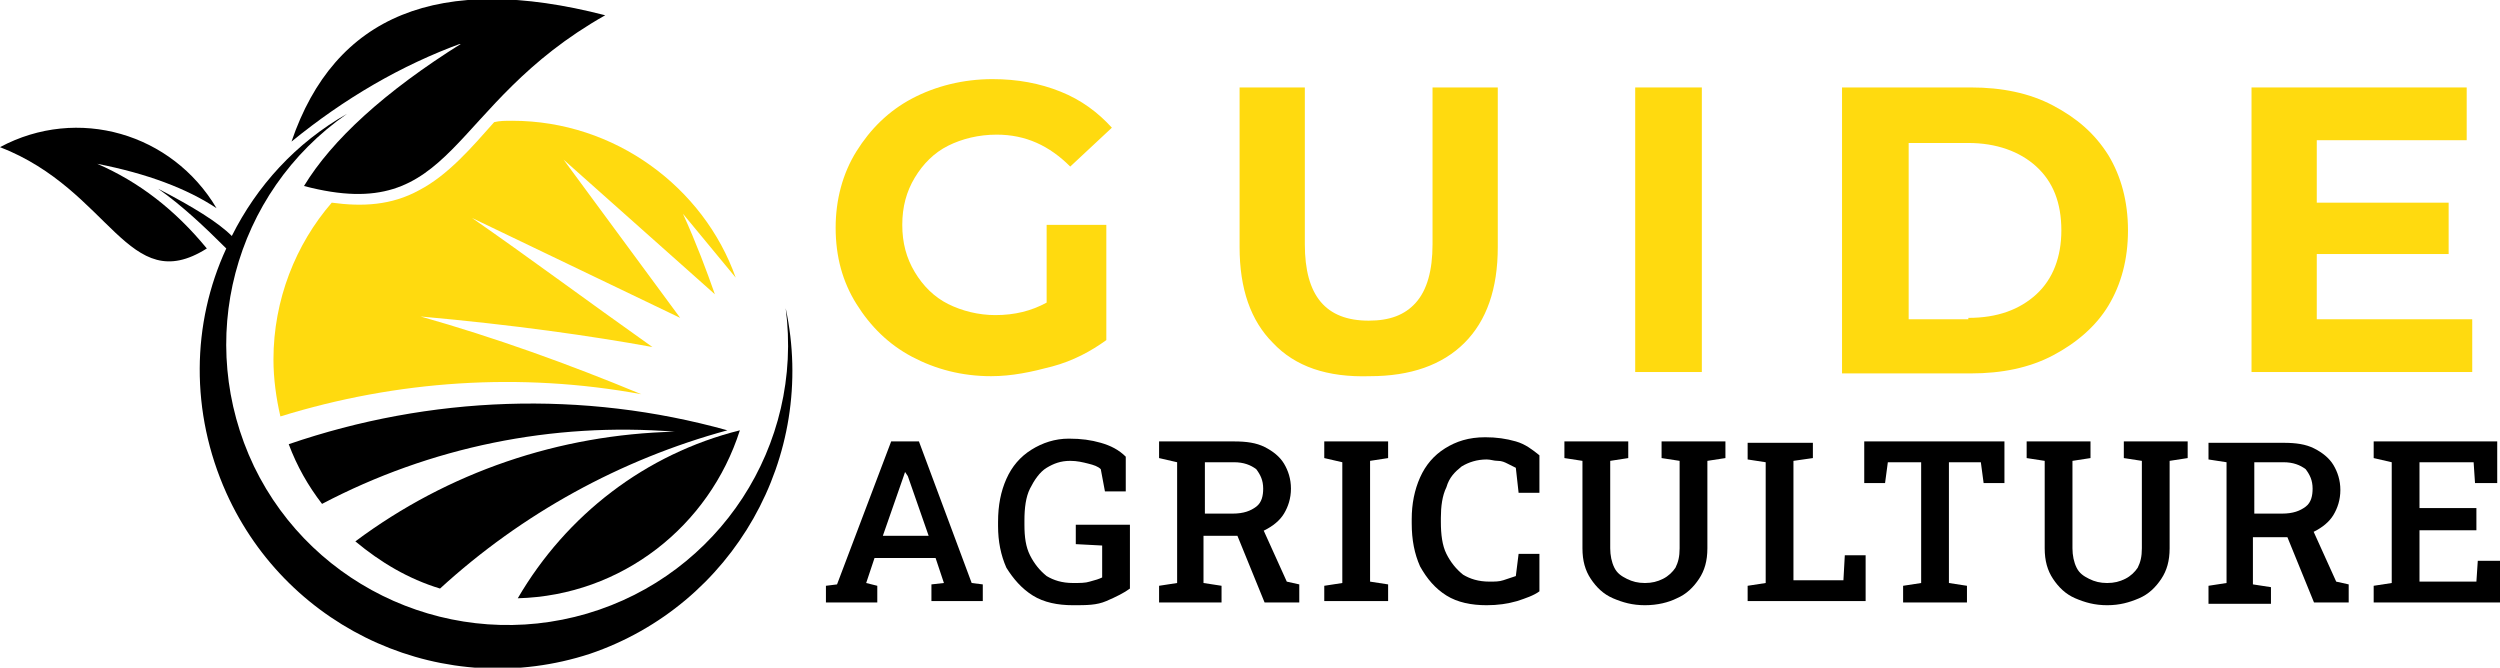
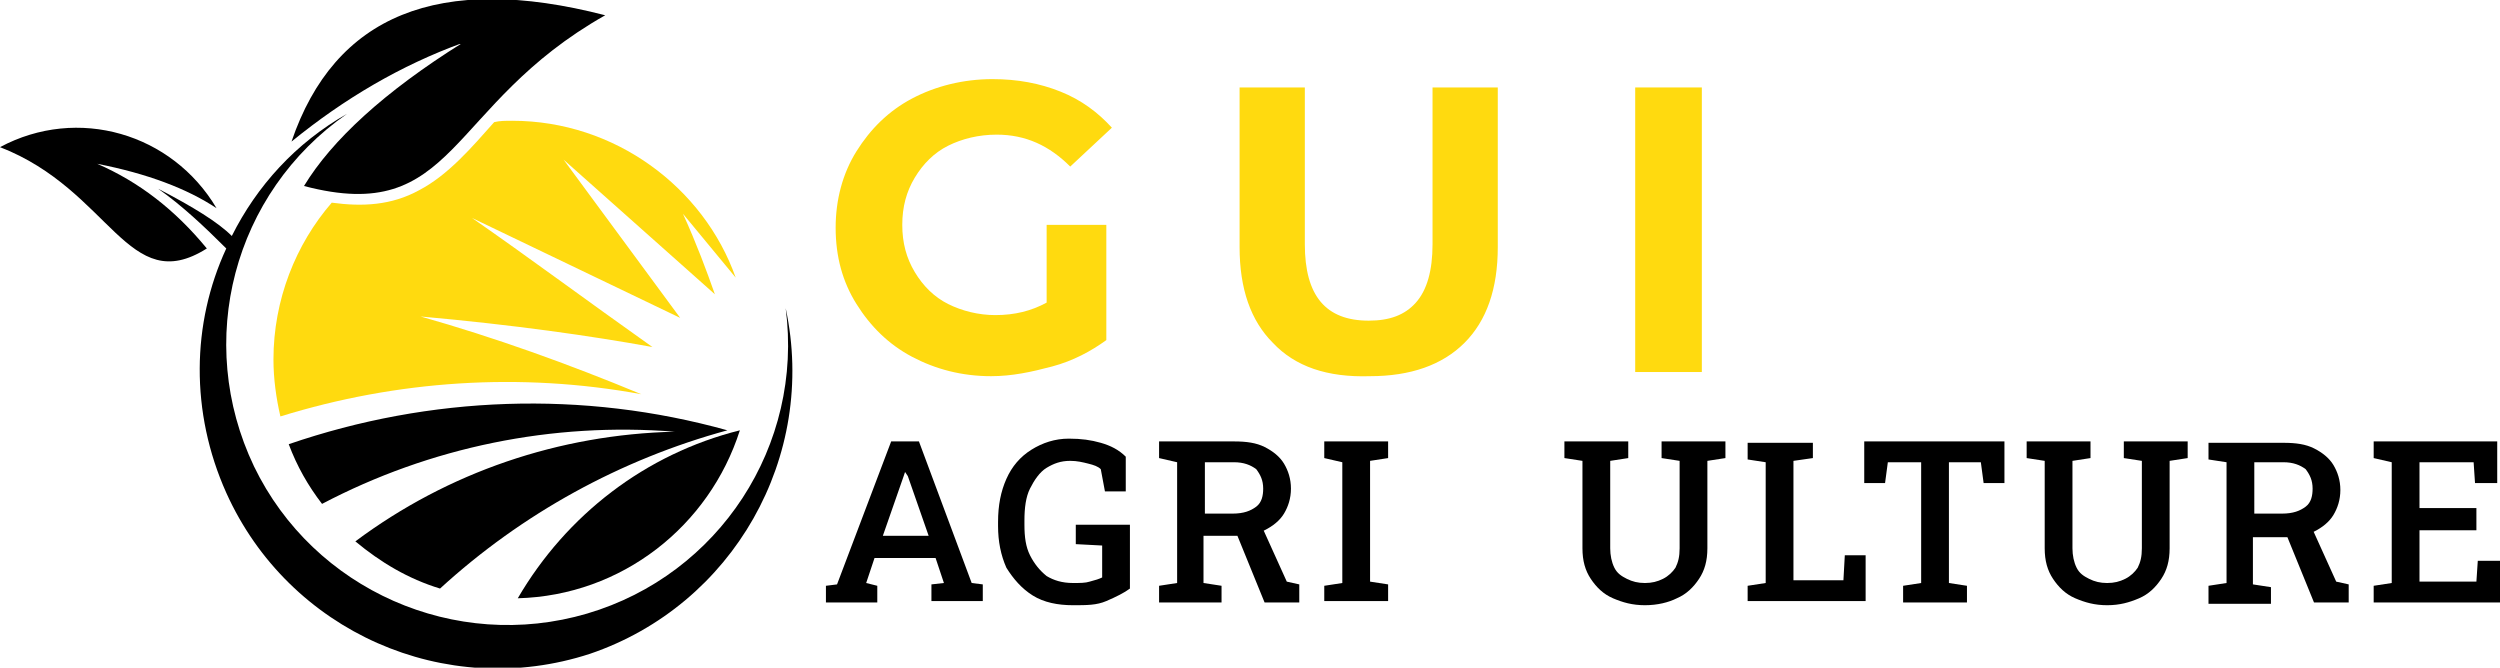
<svg xmlns="http://www.w3.org/2000/svg" version="1.1" id="Layer_1" x="0px" y="0px" width="180.1px" height="48.1px" viewBox="0 0 180.1 48.1" style="enable-background:new 0 0 180.1 48.1;" xml:space="preserve">
  <style type="text/css">
	.st0{fill:#FFDA0F;}
	.st1{fill-rule:evenodd;clip-rule:evenodd;}
	.st2{fill-rule:evenodd;clip-rule:evenodd;fill:#FFDA0F;}
</style>
  <g>
    <g>
      <path class="st0" d="M75.4,16.2h4.3v8.3c-1.1,0.8-2.4,1.5-3.9,1.9c-1.5,0.4-2.9,0.7-4.4,0.7c-2.1,0-4-0.5-5.7-1.4    c-1.7-0.9-3-2.2-4-3.8c-1-1.6-1.5-3.4-1.5-5.5c0-2,0.5-3.9,1.5-5.5c1-1.6,2.3-2.9,4-3.8c1.7-0.9,3.7-1.4,5.8-1.4    c1.8,0,3.4,0.3,4.9,0.9c1.5,0.6,2.7,1.5,3.7,2.6l-3,2.8c-1.5-1.5-3.2-2.3-5.3-2.3c-1.3,0-2.5,0.3-3.5,0.8c-1,0.5-1.8,1.3-2.4,2.3    c-0.6,1-0.9,2.1-0.9,3.4c0,1.3,0.3,2.4,0.9,3.4c0.6,1,1.4,1.8,2.4,2.3s2.2,0.8,3.4,0.8c1.4,0,2.6-0.3,3.7-0.9V16.2z" />
      <path class="st0" d="M91.7,24.7c-1.6-1.6-2.4-3.9-2.4-6.9V6.3H94v11.3c0,3.7,1.5,5.5,4.6,5.5c1.5,0,2.6-0.4,3.4-1.3    c0.8-0.9,1.2-2.3,1.2-4.2V6.3h4.7v11.5c0,3-0.8,5.3-2.4,6.9c-1.6,1.6-3.9,2.4-6.8,2.4C95.6,27.2,93.3,26.4,91.7,24.7z" />
      <path class="st0" d="M117.8,6.3h4.8v20.5h-4.8V6.3z" />
-       <path class="st0" d="M132.7,6.3h9.3c2.2,0,4.2,0.4,5.9,1.3c1.7,0.9,3,2,4,3.6c0.9,1.5,1.4,3.3,1.4,5.4c0,2.1-0.5,3.9-1.4,5.4    s-2.3,2.7-4,3.6c-1.7,0.9-3.7,1.3-5.9,1.3h-9.3V6.3z M141.8,22.9c2.1,0,3.7-0.6,4.9-1.7s1.8-2.7,1.8-4.6c0-2-0.6-3.5-1.8-4.6    s-2.9-1.7-4.9-1.7h-4.3v12.7H141.8z" />
-       <path class="st0" d="M178.1,23v3.8h-15.9V6.3h15.5v3.8h-10.8v4.5h9.5v3.7h-9.5V23H178.1z" />
      <g>
        <g>
          <path d="M59.5,43.4v-1.2l0.8-0.1l3.9-10.3h2L70,42l0.8,0.1v1.2h-3.7v-1.2L68,42l-0.6-1.8H63L62.4,42l0.8,0.2v1.2H59.5z       M63.6,38.6h3.3l-1.5-4.3L65.2,34h0l-0.1,0.3L63.6,38.6z" />
        </g>
      </g>
      <g>
        <g>
          <path d="M77.3,43.6c-1.1,0-2.1-0.2-2.9-0.7c-0.8-0.5-1.4-1.2-1.9-2c-0.4-0.9-0.6-1.9-0.6-3v-0.3c0-1.2,0.2-2.2,0.6-3.1      c0.4-0.9,1-1.6,1.8-2.1c0.8-0.5,1.7-0.8,2.7-0.8c0.9,0,1.6,0.1,2.3,0.3c0.7,0.2,1.3,0.5,1.8,1v2.5h-1.5l-0.3-1.6      c-0.2-0.2-0.5-0.3-0.9-0.4c-0.4-0.1-0.8-0.2-1.3-0.2c-0.7,0-1.2,0.2-1.7,0.5s-0.9,0.9-1.2,1.5c-0.3,0.6-0.4,1.4-0.4,2.3v0.3      c0,0.9,0.1,1.6,0.4,2.2s0.7,1.1,1.2,1.5c0.5,0.3,1.1,0.5,1.9,0.5c0.5,0,0.9,0,1.2-0.1c0.4-0.1,0.7-0.2,0.9-0.3v-2.3l-1.9-0.1      v-1.4h3.9v4.6c-0.4,0.3-1,0.6-1.7,0.9S78.3,43.6,77.3,43.6z" />
        </g>
      </g>
      <g>
        <g>
          <path d="M83.5,43.4v-1.2l1.3-0.2v-8.7L83.5,33v-1.2h5.4c0.9,0,1.6,0.1,2.2,0.4c0.6,0.3,1.1,0.7,1.4,1.2s0.5,1.1,0.5,1.8      c0,0.7-0.2,1.3-0.5,1.8c-0.3,0.5-0.8,0.9-1.4,1.2s-1.3,0.4-2,0.4l-2.4,0v3.4l1.3,0.2v1.2H83.5z M86.8,37h2      c0.8,0,1.3-0.2,1.7-0.5c0.4-0.3,0.5-0.8,0.5-1.3c0-0.6-0.2-1-0.5-1.4c-0.4-0.3-0.9-0.5-1.6-0.5h-2.1V37z M91.1,43.4L88.9,38      l1.9-0.3l1.9,4.2l0.9,0.2v1.3H91.1z" />
        </g>
      </g>
      <g>
        <g>
          <path d="M95.4,43.4v-1.2l1.3-0.2v-8.7L95.4,33v-1.2h4.6V33l-1.3,0.2v8.7l1.3,0.2v1.2H95.4z" />
        </g>
      </g>
      <g>
        <g>
-           <path d="M107.1,43.6c-1.1,0-2.1-0.2-2.9-0.7c-0.8-0.5-1.4-1.2-1.9-2.1c-0.4-0.9-0.6-1.9-0.6-3.1v-0.3c0-1.1,0.2-2.1,0.6-3      s1-1.6,1.8-2.1c0.8-0.5,1.7-0.8,2.9-0.8c0.8,0,1.5,0.1,2.2,0.3c0.7,0.2,1.2,0.6,1.7,1v2.7h-1.5l-0.2-1.8      c-0.2-0.1-0.4-0.2-0.6-0.3s-0.4-0.2-0.7-0.2c-0.3,0-0.5-0.1-0.8-0.1c-0.7,0-1.3,0.2-1.8,0.5c-0.5,0.4-0.9,0.8-1.1,1.5      c-0.3,0.6-0.4,1.4-0.4,2.2v0.3c0,0.9,0.1,1.7,0.4,2.3c0.3,0.6,0.7,1.1,1.2,1.5c0.5,0.3,1.1,0.5,1.9,0.5c0.4,0,0.7,0,1-0.1      c0.3-0.1,0.6-0.2,0.9-0.3l0.2-1.6h1.5v2.7c-0.4,0.3-1,0.5-1.6,0.7C108.6,43.5,107.9,43.6,107.1,43.6z" />
-         </g>
+           </g>
      </g>
      <g>
        <g>
          <path d="M118.5,43.6c-0.9,0-1.6-0.2-2.3-0.5c-0.7-0.3-1.2-0.8-1.6-1.4s-0.6-1.3-0.6-2.2v-6.3l-1.3-0.2v-1.2h4.6V33l-1.3,0.2v6.3      c0,0.5,0.1,1,0.3,1.4s0.5,0.6,0.9,0.8c0.4,0.2,0.8,0.3,1.3,0.3c0.5,0,0.9-0.1,1.3-0.3c0.4-0.2,0.7-0.5,0.9-0.8      c0.2-0.4,0.3-0.8,0.3-1.4v-6.3l-1.3-0.2v-1.2h4.6V33l-1.3,0.2v6.3c0,0.9-0.2,1.6-0.6,2.2s-0.9,1.1-1.6,1.4      C120.2,43.4,119.4,43.6,118.5,43.6z" />
        </g>
      </g>
      <g>
        <g>
          <path d="M125.9,43.4v-1.2l1.3-0.2v-8.7l-1.3-0.2v-1.2h1.3h2h1.4V33l-1.4,0.2v8.6h3.6l0.1-1.8h1.5v3.3H125.9z" />
        </g>
      </g>
      <g>
        <g>
          <path d="M137.1,43.4v-1.2l1.3-0.2v-8.7H136l-0.2,1.5h-1.5v-3h10.1v3h-1.5l-0.2-1.5h-2.3v8.7l1.3,0.2v1.2H137.1z" />
        </g>
      </g>
      <g>
        <g>
          <path d="M151.8,43.6c-0.9,0-1.6-0.2-2.3-0.5c-0.7-0.3-1.2-0.8-1.6-1.4s-0.6-1.3-0.6-2.2v-6.3L146,33v-1.2h4.6V33l-1.3,0.2v6.3      c0,0.5,0.1,1,0.3,1.4s0.5,0.6,0.9,0.8c0.4,0.2,0.8,0.3,1.3,0.3c0.5,0,0.9-0.1,1.3-0.3c0.4-0.2,0.7-0.5,0.9-0.8      c0.2-0.4,0.3-0.8,0.3-1.4v-6.3L153,33v-1.2h4.6V33l-1.3,0.2v6.3c0,0.9-0.2,1.6-0.6,2.2s-0.9,1.1-1.6,1.4      C153.4,43.4,152.7,43.6,151.8,43.6z" />
        </g>
      </g>
      <g>
        <g>
          <path d="M159.1,43.4v-1.2l1.3-0.2v-8.7l-1.3-0.2v-1.2h5.4c0.9,0,1.6,0.1,2.2,0.4c0.6,0.3,1.1,0.7,1.4,1.2s0.5,1.1,0.5,1.8      c0,0.7-0.2,1.3-0.5,1.8c-0.3,0.5-0.8,0.9-1.4,1.2s-1.3,0.4-2,0.4l-2.4,0v3.4l1.3,0.2v1.2H159.1z M162.4,37h2      c0.8,0,1.3-0.2,1.7-0.5c0.4-0.3,0.5-0.8,0.5-1.3c0-0.6-0.2-1-0.5-1.4c-0.4-0.3-0.9-0.5-1.6-0.5h-2.1V37z M166.7,43.4l-2.2-5.4      l1.9-0.3l1.9,4.2l0.9,0.2v1.3H166.7z" />
        </g>
      </g>
      <g>
        <g>
          <path d="M171,43.4v-1.2l1.3-0.2v-8.7L171,33v-1.2h8.9v3h-1.6l-0.1-1.5h-3.9v3.3h4.1v1.6h-4.1v3.7h4.1l0.1-1.5h1.6v3H171z" />
        </g>
      </g>
    </g>
  </g>
  <g>
    <g>
      <path class="st1" d="M56.6,22.2c1.3,9.9-4.8,19.2-14.3,22c-9.5,2.8-19.7-1.7-24-10.6c-4.3-9-1.5-19.7,6.7-25.4    c-3.7,2.1-6.5,5.2-8.3,8.8c-1-1-2.8-2.1-5.3-3.4c1.7,1.2,3.3,2.7,4.9,4.3c-2.5,5.4-2.6,11.8,0,17.6c4.5,10,15.8,15,26.2,11.6    C52.8,43.6,58.9,32.9,56.6,22.2z" />
      <path class="st1" d="M7,11.8c3.6,0.7,6.5,1.8,8.6,3.2C12.4,9.6,5.6,7.6,0,10.6c8,3.1,9.2,10.9,14.9,7.3C12.6,15.1,10,13.1,7,11.8z    " />
      <path class="st1" d="M33.3,3.1c-4.4,1.6-8.5,4-12.3,7.1c3.1-9.1,10.6-12.2,22.6-9.1C32.1,7.6,32.9,16.3,21.9,13.4    C23.9,10.1,27.7,6.6,33.3,3.1z" />
      <path class="st2" d="M36.9,8.7c-0.5,0-0.9,0-1.3,0.1c-1.6,1.8-3.3,3.8-5.4,4.9c-2,1.1-4.1,1.2-6.3,0.9c-2.6,3-4.2,7-4.2,11.3    c0,1.4,0.2,2.8,0.5,4.1c8.4-2.6,17.3-3.2,26-1.6c-5.3-2.2-10.6-4.1-15.9-5.6c6.7,0.6,12.3,1.4,16.7,2.2c-4.8-3.4-9.1-6.6-13-9.3    C44,20.5,49,22.9,49,22.9c-5.6-7.6-8.4-11.4-8.4-11.4c7.3,6.5,10.9,9.7,10.9,9.7c-0.6-1.7-1.3-3.6-2.3-5.8l3.8,4.6    C50.7,13.5,44.3,8.7,36.9,8.7z" />
      <path class="st1" d="M20.8,32c0.6,1.6,1.4,3,2.4,4.3c7.8-4.1,16.6-5.9,25.4-5.2c-8.3,0.2-16.3,2.9-23,7.9c1.8,1.5,3.8,2.7,6.1,3.4    c5.9-5.4,13-9.3,20.7-11.4C42,28.1,31,28.5,20.8,32z" />
      <path class="st1" d="M37.3,43.1c7.5-0.2,13.8-5.2,16-12.1C46.5,32.7,40.8,37.1,37.3,43.1z" />
    </g>
  </g>
</svg>